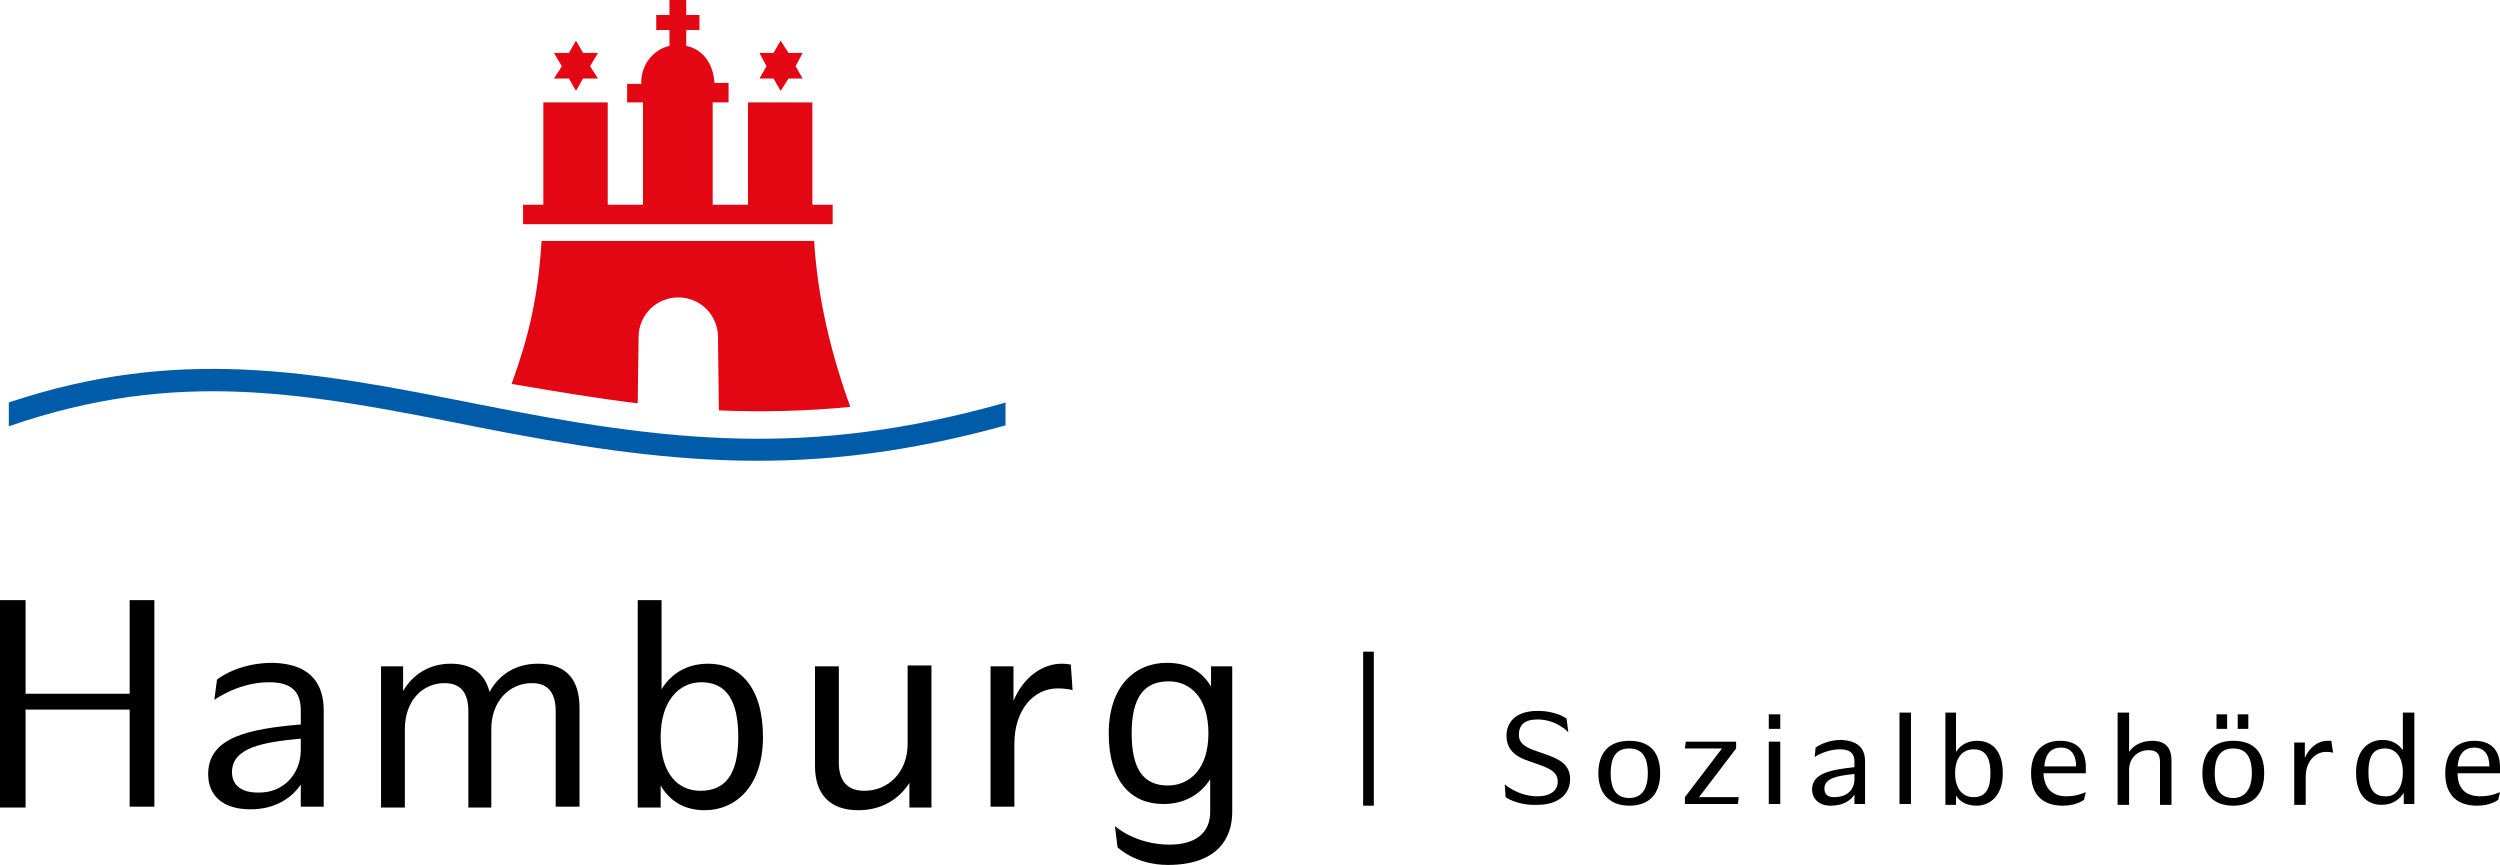
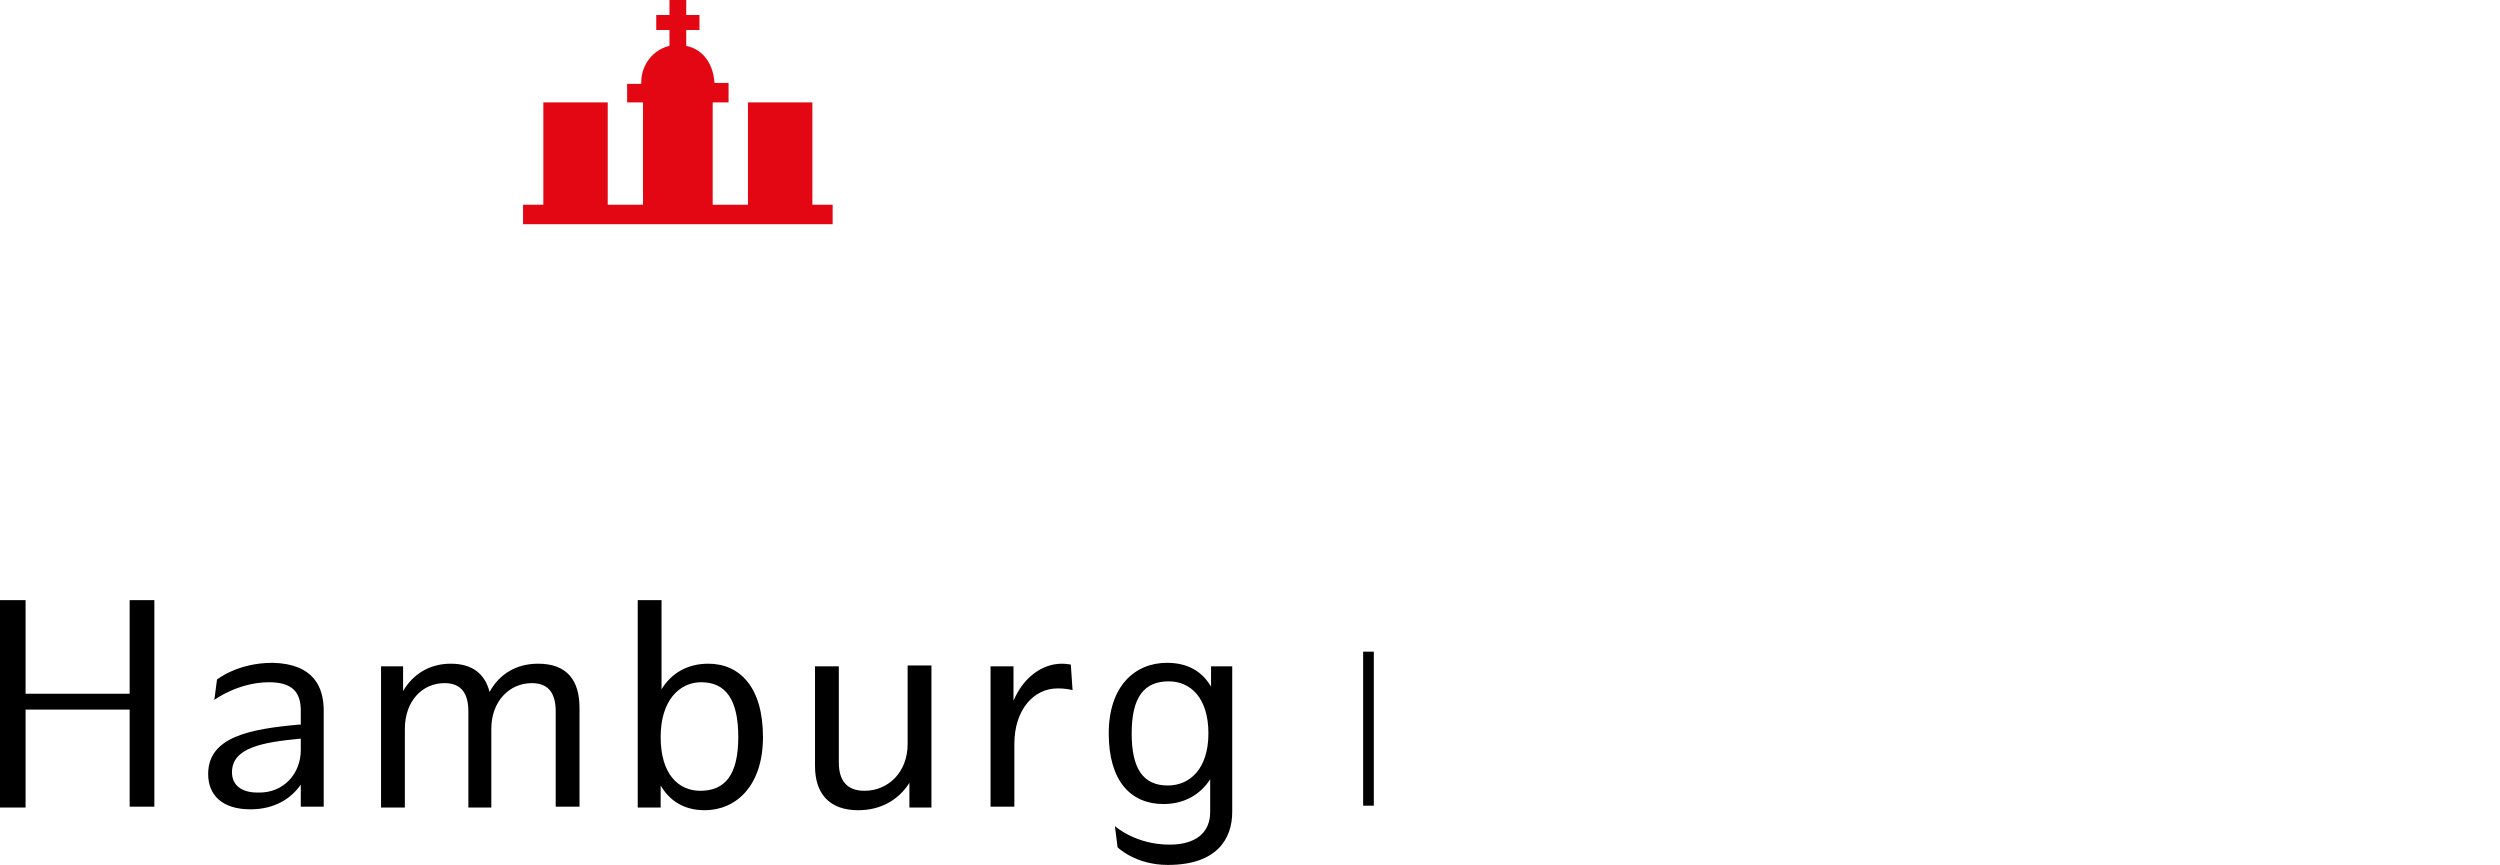
<svg xmlns="http://www.w3.org/2000/svg" width="211px" height="73px" viewBox="0 0 211 73" version="1.1">
  <title>sozialbehoerde@2x</title>
  <g id="Components" stroke="none" stroke-width="1" fill="none" fill-rule="evenodd">
    <g id="Footer" transform="translate(-217, -495)" fill-rule="nonzero">
      <g id="sozialbehoerde" transform="translate(217, 495)">
-         <path d="M127.075,67.279 L127,66.198 C127,66.198 128.118,67.207 129.758,67.207 C130.876,67.207 131.472,66.703 131.472,65.982 C131.472,65.189 130.876,64.901 129.907,64.541 L129.087,64.252 C127.969,63.892 127.149,63.315 127.149,62.09 C127.149,60.865 128.043,60 129.758,60 C131.398,60 132.217,60.649 132.217,60.649 L132.366,61.802 C132.366,61.802 131.398,60.721 129.758,60.721 C128.64,60.721 128.193,61.225 128.193,62.018 C128.193,62.739 128.714,63.027 129.46,63.315 L130.28,63.604 C131.547,64.036 132.516,64.468 132.516,65.766 C132.516,67.063 131.472,67.928 129.758,67.928 C128.043,68 127.075,67.279 127.075,67.279 L127.075,67.279 Z M134.901,65.261 C134.901,63.387 135.944,62.523 137.509,62.523 C139.075,62.523 140.118,63.315 140.118,65.261 C140.118,67.207 139,68 137.509,68 C136.019,68 134.901,67.135 134.901,65.261 Z M139.075,65.261 C139.075,63.748 138.478,63.171 137.509,63.171 C136.466,63.171 135.944,63.82 135.944,65.261 C135.944,66.775 136.54,67.351 137.509,67.351 C138.478,67.351 139.075,66.703 139.075,65.261 Z M142.205,67.279 L145.335,63.171 L142.205,63.171 L142.28,62.595 L146.528,62.595 L146.528,63.171 L143.398,67.279 L146.752,67.279 L146.677,67.856 L142.205,67.856 L142.205,67.279 Z M149.286,60.288 L150.255,60.288 L150.255,61.514 L149.286,61.514 L149.286,60.288 Z M149.286,62.595 L150.255,62.595 L150.255,67.856 L149.286,67.856 L149.286,62.595 Z M157.41,64.252 L157.41,67.856 L156.516,67.856 L156.516,67.063 C156.143,67.64 155.472,68 154.503,68 C153.534,68 152.938,67.423 152.938,66.631 C152.938,65.261 154.503,64.973 156.441,64.757 L156.516,64.757 L156.516,64.252 C156.516,63.604 156.143,63.243 155.323,63.243 C154.056,63.243 153.161,63.892 153.161,63.892 L153.236,63.099 C153.236,63.099 154.056,62.45 155.398,62.45 C157.037,62.523 157.41,63.387 157.41,64.252 Z M156.516,65.766 L156.516,65.333 L156.441,65.333 C155.025,65.477 153.981,65.694 153.981,66.559 C153.981,67.063 154.28,67.279 154.801,67.279 C155.919,67.279 156.516,66.631 156.516,65.766 L156.516,65.766 Z M160.317,60.144 L161.286,60.144 L161.286,67.856 L160.317,67.856 L160.317,60.144 Z M169.037,65.261 C169.037,67.135 167.994,68 166.801,68 C165.981,68 165.385,67.64 165.087,67.135 L165.087,67.928 L164.193,67.928 L164.193,60.144 L165.087,60.144 L165.087,63.459 C165.46,62.883 166.056,62.523 166.876,62.523 C168.143,62.523 169.037,63.387 169.037,65.261 Z M167.994,65.261 C167.994,63.892 167.547,63.243 166.578,63.243 C165.683,63.243 165.012,63.892 165.012,65.261 C165.012,66.631 165.683,67.279 166.578,67.279 C167.547,67.279 167.994,66.631 167.994,65.261 Z M174.404,67.207 C175.373,67.207 176.043,66.847 176.043,66.847 L175.894,67.495 C175.894,67.495 175.298,68 174.106,68 C172.54,68 171.422,67.207 171.422,65.261 C171.422,63.459 172.391,62.523 173.882,62.523 C175.224,62.523 176.043,63.243 176.043,64.757 L176.043,65.261 L172.466,65.261 C172.54,66.559 173.211,67.207 174.404,67.207 L174.404,67.207 Z M172.54,64.685 L175.224,64.685 C175.224,63.676 174.776,63.099 173.957,63.099 C173.062,63.099 172.615,63.676 172.54,64.685 Z M183.273,64.18 L183.273,67.928 L182.304,67.928 L182.304,64.324 C182.304,63.676 182.081,63.315 181.335,63.315 C180.441,63.315 179.696,63.964 179.696,64.973 L179.696,67.928 L178.727,67.928 L178.727,60.144 L179.696,60.144 L179.696,63.459 C180.068,62.883 180.814,62.523 181.634,62.523 C182.752,62.523 183.273,63.099 183.273,64.18 Z M185.882,65.261 C185.882,63.387 186.925,62.523 188.491,62.523 C190.056,62.523 191.099,63.315 191.099,65.261 C191.099,67.207 189.981,68 188.491,68 C186.925,68 185.882,67.135 185.882,65.261 L185.882,65.261 Z M190.056,65.261 C190.056,63.748 189.46,63.171 188.491,63.171 C187.447,63.171 186.925,63.82 186.925,65.261 C186.925,66.775 187.522,67.351 188.491,67.351 C189.385,67.351 190.056,66.703 190.056,65.261 Z M187.075,60.288 L187.969,60.288 L187.969,61.514 L187.075,61.514 L187.075,60.288 Z M188.863,60.288 L189.758,60.288 L189.758,61.514 L188.863,61.514 L188.863,60.288 Z M196.913,63.532 C196.913,63.532 196.689,63.459 196.317,63.459 C195.422,63.459 194.602,64.252 194.602,65.55 L194.602,67.928 L193.634,67.928 L193.634,62.667 L194.528,62.667 L194.528,63.964 C194.901,63.099 195.646,62.523 196.391,62.523 L196.764,62.523 L196.913,63.532 Z M203.77,60.144 L203.77,67.856 L202.876,67.856 L202.876,66.919 C202.503,67.495 201.907,67.928 201.012,67.928 C199.745,67.928 198.851,67.063 198.851,65.189 C198.851,63.315 199.894,62.45 201.087,62.45 C201.907,62.45 202.429,62.811 202.801,63.315 L202.801,60.144 L203.77,60.144 L203.77,60.144 Z M202.801,65.189 C202.801,63.82 202.13,63.171 201.311,63.171 C200.342,63.171 199.894,63.748 199.894,65.189 C199.894,66.559 200.342,67.207 201.311,67.207 C202.13,67.279 202.801,66.559 202.801,65.189 Z M209.36,67.207 C210.329,67.207 211,66.847 211,66.847 L210.851,67.495 C210.851,67.495 210.255,68 209.062,68 C207.497,68 206.379,67.207 206.379,65.261 C206.379,63.459 207.348,62.523 208.839,62.523 C210.18,62.523 211,63.243 211,64.757 L211,65.261 L207.422,65.261 C207.422,66.559 208.093,67.207 209.36,67.207 L209.36,67.207 Z M207.422,64.685 L210.106,64.685 C210.106,63.676 209.658,63.099 208.839,63.099 C207.944,63.099 207.497,63.676 207.422,64.685 L207.422,64.685 Z" id="Shape" fill="#000000" />
        <polygon id="Path" fill="#000000" points="115.05 55 115.95 55 115.95 68 115.05 68" />
        <g id="Group">
-           <path d="M13.028,50.653 L13.028,68.084 L10.943,68.084 L10.943,59.89 L2.159,59.89 L2.159,68.158 L0,68.158 L0,50.653 L2.159,50.653 L2.159,58.549 L10.943,58.549 L10.943,50.653 L13.028,50.653 Z M27.321,59.964 L27.321,68.084 L25.386,68.084 L25.386,66.221 C24.567,67.413 23.152,68.307 21.142,68.307 C18.76,68.307 17.569,67.115 17.569,65.328 C17.569,62.199 21.068,61.529 25.237,61.156 L25.386,61.156 L25.386,59.964 C25.386,58.4 24.641,57.581 22.706,57.581 C20.1,57.581 18.09,59.07 18.09,59.07 L18.314,57.357 C18.314,57.357 20.026,55.942 23.004,55.942 C26.503,56.016 27.321,58.028 27.321,59.964 L27.321,59.964 Z M25.386,63.316 L25.386,62.348 L25.311,62.348 C22.185,62.646 19.579,63.093 19.579,65.179 C19.579,66.221 20.324,66.892 21.738,66.892 C23.971,66.966 25.386,65.253 25.386,63.316 Z M48.911,59.741 L48.911,68.084 L46.901,68.084 L46.901,60.039 C46.901,58.623 46.379,57.655 44.89,57.655 C43.029,57.655 41.466,59.145 41.466,61.529 L41.466,68.158 L39.53,68.158 L39.53,60.039 C39.53,58.623 39.009,57.655 37.52,57.655 C35.659,57.655 34.17,59.145 34.17,61.529 L34.17,68.158 L32.16,68.158 L32.16,56.24 L34.021,56.24 L34.021,58.326 C34.84,56.91 36.255,56.016 38.042,56.016 C39.903,56.016 40.945,56.91 41.317,58.4 C42.136,56.91 43.55,56.016 45.412,56.016 C47.868,56.016 48.911,57.432 48.911,59.741 L48.911,59.741 Z M64.395,62.199 C64.395,66.37 62.087,68.382 59.482,68.382 C57.695,68.382 56.504,67.562 55.759,66.296 L55.759,68.158 L53.824,68.158 L53.824,50.653 L55.834,50.653 L55.834,58.177 C56.653,56.836 57.993,56.016 59.78,56.016 C62.46,56.016 64.395,58.028 64.395,62.199 L64.395,62.199 Z M62.311,62.199 C62.311,59.07 61.268,57.581 59.184,57.581 C57.323,57.581 55.759,59.145 55.759,62.199 C55.759,65.328 57.248,66.743 59.11,66.743 C61.194,66.743 62.311,65.402 62.311,62.199 Z M78.614,56.24 L78.614,68.158 L76.753,68.158 L76.753,66.072 C75.86,67.488 74.371,68.382 72.435,68.382 C69.979,68.382 68.787,66.966 68.787,64.657 L68.787,56.24 L70.797,56.24 L70.797,64.359 C70.797,65.774 71.393,66.743 72.956,66.743 C74.966,66.743 76.604,65.179 76.604,62.795 L76.604,56.165 L78.614,56.165 L78.614,56.24 Z M90.525,58.251 C90.525,58.251 90.079,58.102 89.26,58.102 C87.25,58.102 85.612,59.89 85.612,62.795 L85.612,68.084 L83.602,68.084 L83.602,56.24 L85.538,56.24 L85.538,59.145 C86.356,57.208 87.92,56.016 89.632,56.016 C90.004,56.016 90.377,56.091 90.377,56.091 L90.525,58.251 L90.525,58.251 Z M104,56.24 L104,68.531 C104,70.765 102.734,73 98.565,73 C95.811,73 94.322,71.51 94.322,71.51 L94.099,69.722 C94.099,69.722 95.811,71.287 98.714,71.287 C100.873,71.287 102.139,70.318 102.139,68.531 L102.139,65.774 C101.32,67.041 99.98,67.86 98.193,67.86 C95.439,67.86 93.578,65.923 93.578,61.901 C93.578,57.879 95.811,55.942 98.491,55.942 C100.278,55.942 101.469,56.687 102.213,57.953 L102.213,56.24 L104,56.24 L104,56.24 Z M101.99,61.901 C101.99,58.921 100.501,57.506 98.64,57.506 C96.555,57.506 95.513,58.847 95.513,61.901 C95.513,64.881 96.481,66.296 98.565,66.296 C100.427,66.296 101.99,64.881 101.99,61.901 Z" id="Shape" fill="#000000" />
+           <path d="M13.028,50.653 L13.028,68.084 L10.943,68.084 L10.943,59.89 L2.159,59.89 L2.159,68.158 L0,68.158 L0,50.653 L2.159,50.653 L2.159,58.549 L10.943,58.549 L10.943,50.653 L13.028,50.653 Z M27.321,59.964 L27.321,68.084 L25.386,68.084 L25.386,66.221 C24.567,67.413 23.152,68.307 21.142,68.307 C18.76,68.307 17.569,67.115 17.569,65.328 C17.569,62.199 21.068,61.529 25.237,61.156 L25.386,61.156 L25.386,59.964 C25.386,58.4 24.641,57.581 22.706,57.581 C20.1,57.581 18.09,59.07 18.09,59.07 L18.314,57.357 C18.314,57.357 20.026,55.942 23.004,55.942 C26.503,56.016 27.321,58.028 27.321,59.964 L27.321,59.964 Z M25.386,63.316 L25.386,62.348 L25.311,62.348 C22.185,62.646 19.579,63.093 19.579,65.179 C19.579,66.221 20.324,66.892 21.738,66.892 C23.971,66.966 25.386,65.253 25.386,63.316 Z M48.911,59.741 L48.911,68.084 L46.901,68.084 L46.901,60.039 C46.901,58.623 46.379,57.655 44.89,57.655 C43.029,57.655 41.466,59.145 41.466,61.529 L41.466,68.158 L39.53,68.158 L39.53,60.039 C39.53,58.623 39.009,57.655 37.52,57.655 C35.659,57.655 34.17,59.145 34.17,61.529 L34.17,68.158 L32.16,68.158 L32.16,56.24 L34.021,56.24 L34.021,58.326 C34.84,56.91 36.255,56.016 38.042,56.016 C39.903,56.016 40.945,56.91 41.317,58.4 C42.136,56.91 43.55,56.016 45.412,56.016 C47.868,56.016 48.911,57.432 48.911,59.741 L48.911,59.741 Z M64.395,62.199 C64.395,66.37 62.087,68.382 59.482,68.382 C57.695,68.382 56.504,67.562 55.759,66.296 L55.759,68.158 L53.824,68.158 L53.824,50.653 L55.834,50.653 L55.834,58.177 C56.653,56.836 57.993,56.016 59.78,56.016 C62.46,56.016 64.395,58.028 64.395,62.199 L64.395,62.199 Z M62.311,62.199 C62.311,59.07 61.268,57.581 59.184,57.581 C57.323,57.581 55.759,59.145 55.759,62.199 C55.759,65.328 57.248,66.743 59.11,66.743 C61.194,66.743 62.311,65.402 62.311,62.199 Z M78.614,56.24 L78.614,68.158 L76.753,68.158 L76.753,66.072 C75.86,67.488 74.371,68.382 72.435,68.382 C69.979,68.382 68.787,66.966 68.787,64.657 L68.787,56.24 L70.797,56.24 L70.797,64.359 C70.797,65.774 71.393,66.743 72.956,66.743 C74.966,66.743 76.604,65.179 76.604,62.795 L76.604,56.165 L78.614,56.165 L78.614,56.24 Z M90.525,58.251 C90.525,58.251 90.079,58.102 89.26,58.102 C87.25,58.102 85.612,59.89 85.612,62.795 L85.612,68.084 L83.602,68.084 L83.602,56.24 L85.538,56.24 L85.538,59.145 C86.356,57.208 87.92,56.016 89.632,56.016 C90.004,56.016 90.377,56.091 90.377,56.091 L90.525,58.251 Z M104,56.24 L104,68.531 C104,70.765 102.734,73 98.565,73 C95.811,73 94.322,71.51 94.322,71.51 L94.099,69.722 C94.099,69.722 95.811,71.287 98.714,71.287 C100.873,71.287 102.139,70.318 102.139,68.531 L102.139,65.774 C101.32,67.041 99.98,67.86 98.193,67.86 C95.439,67.86 93.578,65.923 93.578,61.901 C93.578,57.879 95.811,55.942 98.491,55.942 C100.278,55.942 101.469,56.687 102.213,57.953 L102.213,56.24 L104,56.24 L104,56.24 Z M101.99,61.901 C101.99,58.921 100.501,57.506 98.64,57.506 C96.555,57.506 95.513,58.847 95.513,61.901 C95.513,64.881 96.481,66.296 98.565,66.296 C100.427,66.296 101.99,64.881 101.99,61.901 Z" id="Shape" fill="#000000" />
          <g transform="translate(0.744, 0)">
-             <path d="M83.9,34.042 L84.123,33.967 L84.123,35.904 C67.671,40.448 55.759,39.256 39.233,35.979 C25.014,33.148 14.219,31.062 0,35.979 L0,33.967 C14.293,29.2 25.386,31.286 39.605,34.116 C55.685,37.319 67.447,38.66 83.9,34.042 Z" id="Path" fill="#005CA9" />
-             <path d="M59.928,34.638 L59.854,28.455 C59.854,26.593 58.365,25.103 56.504,25.103 C54.643,25.103 53.154,26.593 53.154,28.455 L53.079,34.042 C49.432,33.595 45.933,32.999 42.434,32.403 C43.923,28.306 44.667,25.029 44.965,20.336 L67.969,20.336 C68.266,25.178 69.383,29.796 71.021,34.34 C67.224,34.712 63.502,34.787 59.928,34.638 Z M49.729,6.63 L48.464,6.63 L47.868,7.672 L47.273,6.63 L46.007,6.63 L46.677,5.587 L46.007,4.469 L47.273,4.469 L47.868,3.427 L48.464,4.469 L49.729,4.469 L49.059,5.587 L49.729,6.63 Z M67.001,6.63 L65.81,6.63 L65.14,7.672 L64.544,6.63 L63.353,6.63 L63.948,5.587 L63.353,4.469 L64.544,4.469 L65.14,3.427 L65.81,4.469 L67.001,4.469 L66.405,5.587 L67.001,6.63 Z" id="Shape" fill="#E30613" />
            <path d="M53.377,7.077 L53.377,6.928 C53.377,5.438 54.419,4.171 55.759,3.873 L55.759,2.533 L54.643,2.533 L54.643,1.266 L55.759,1.266 L55.759,0 L57.174,0 L57.174,1.266 L58.291,1.266 L58.291,2.533 L57.174,2.533 L57.174,3.873 C58.663,4.171 59.482,5.512 59.556,7.002 L60.747,7.002 L60.747,8.641 L59.407,8.641 L59.407,17.282 L62.385,17.282 L62.385,8.641 L67.82,8.641 L67.82,17.282 L69.532,17.282 L69.532,18.92 L43.402,18.92 L43.402,17.282 L45.114,17.282 L45.114,8.641 L50.548,8.641 L50.548,17.282 L53.526,17.282 L53.526,8.641 L52.186,8.641 L52.186,7.077 L53.377,7.077 L53.377,7.077 Z" id="Path" fill="#E30613" />
          </g>
        </g>
      </g>
    </g>
  </g>
</svg>